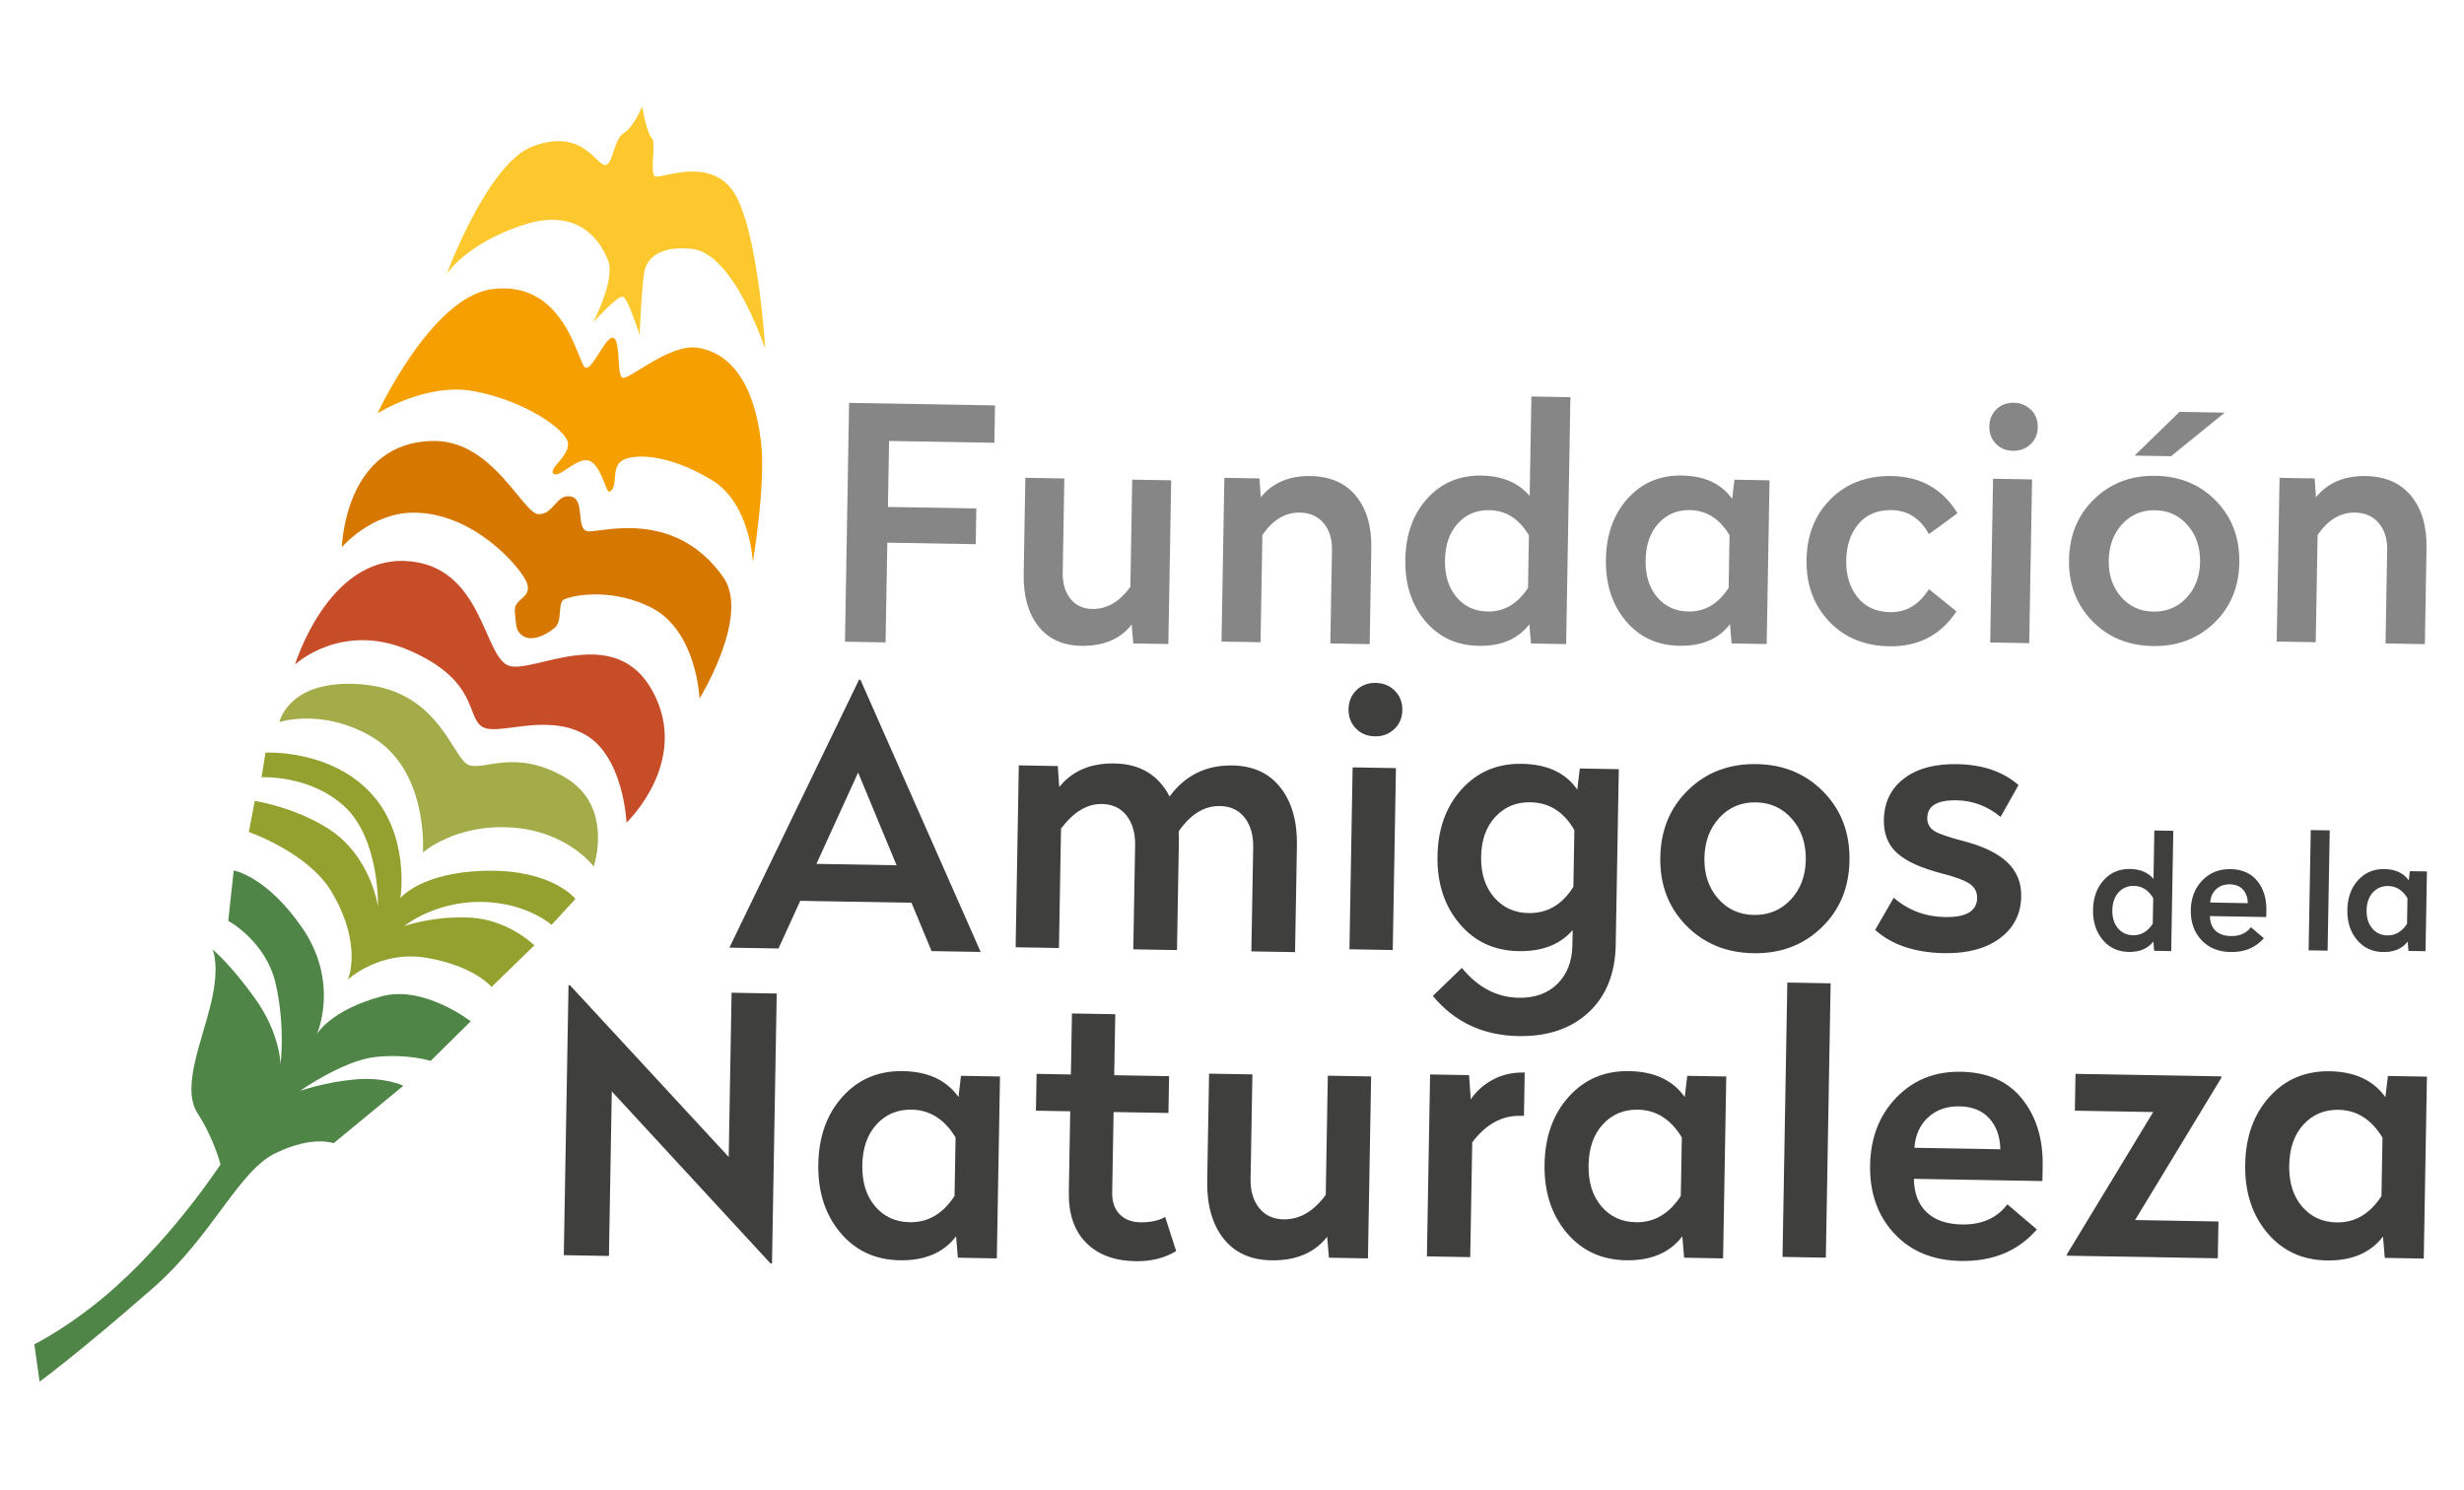
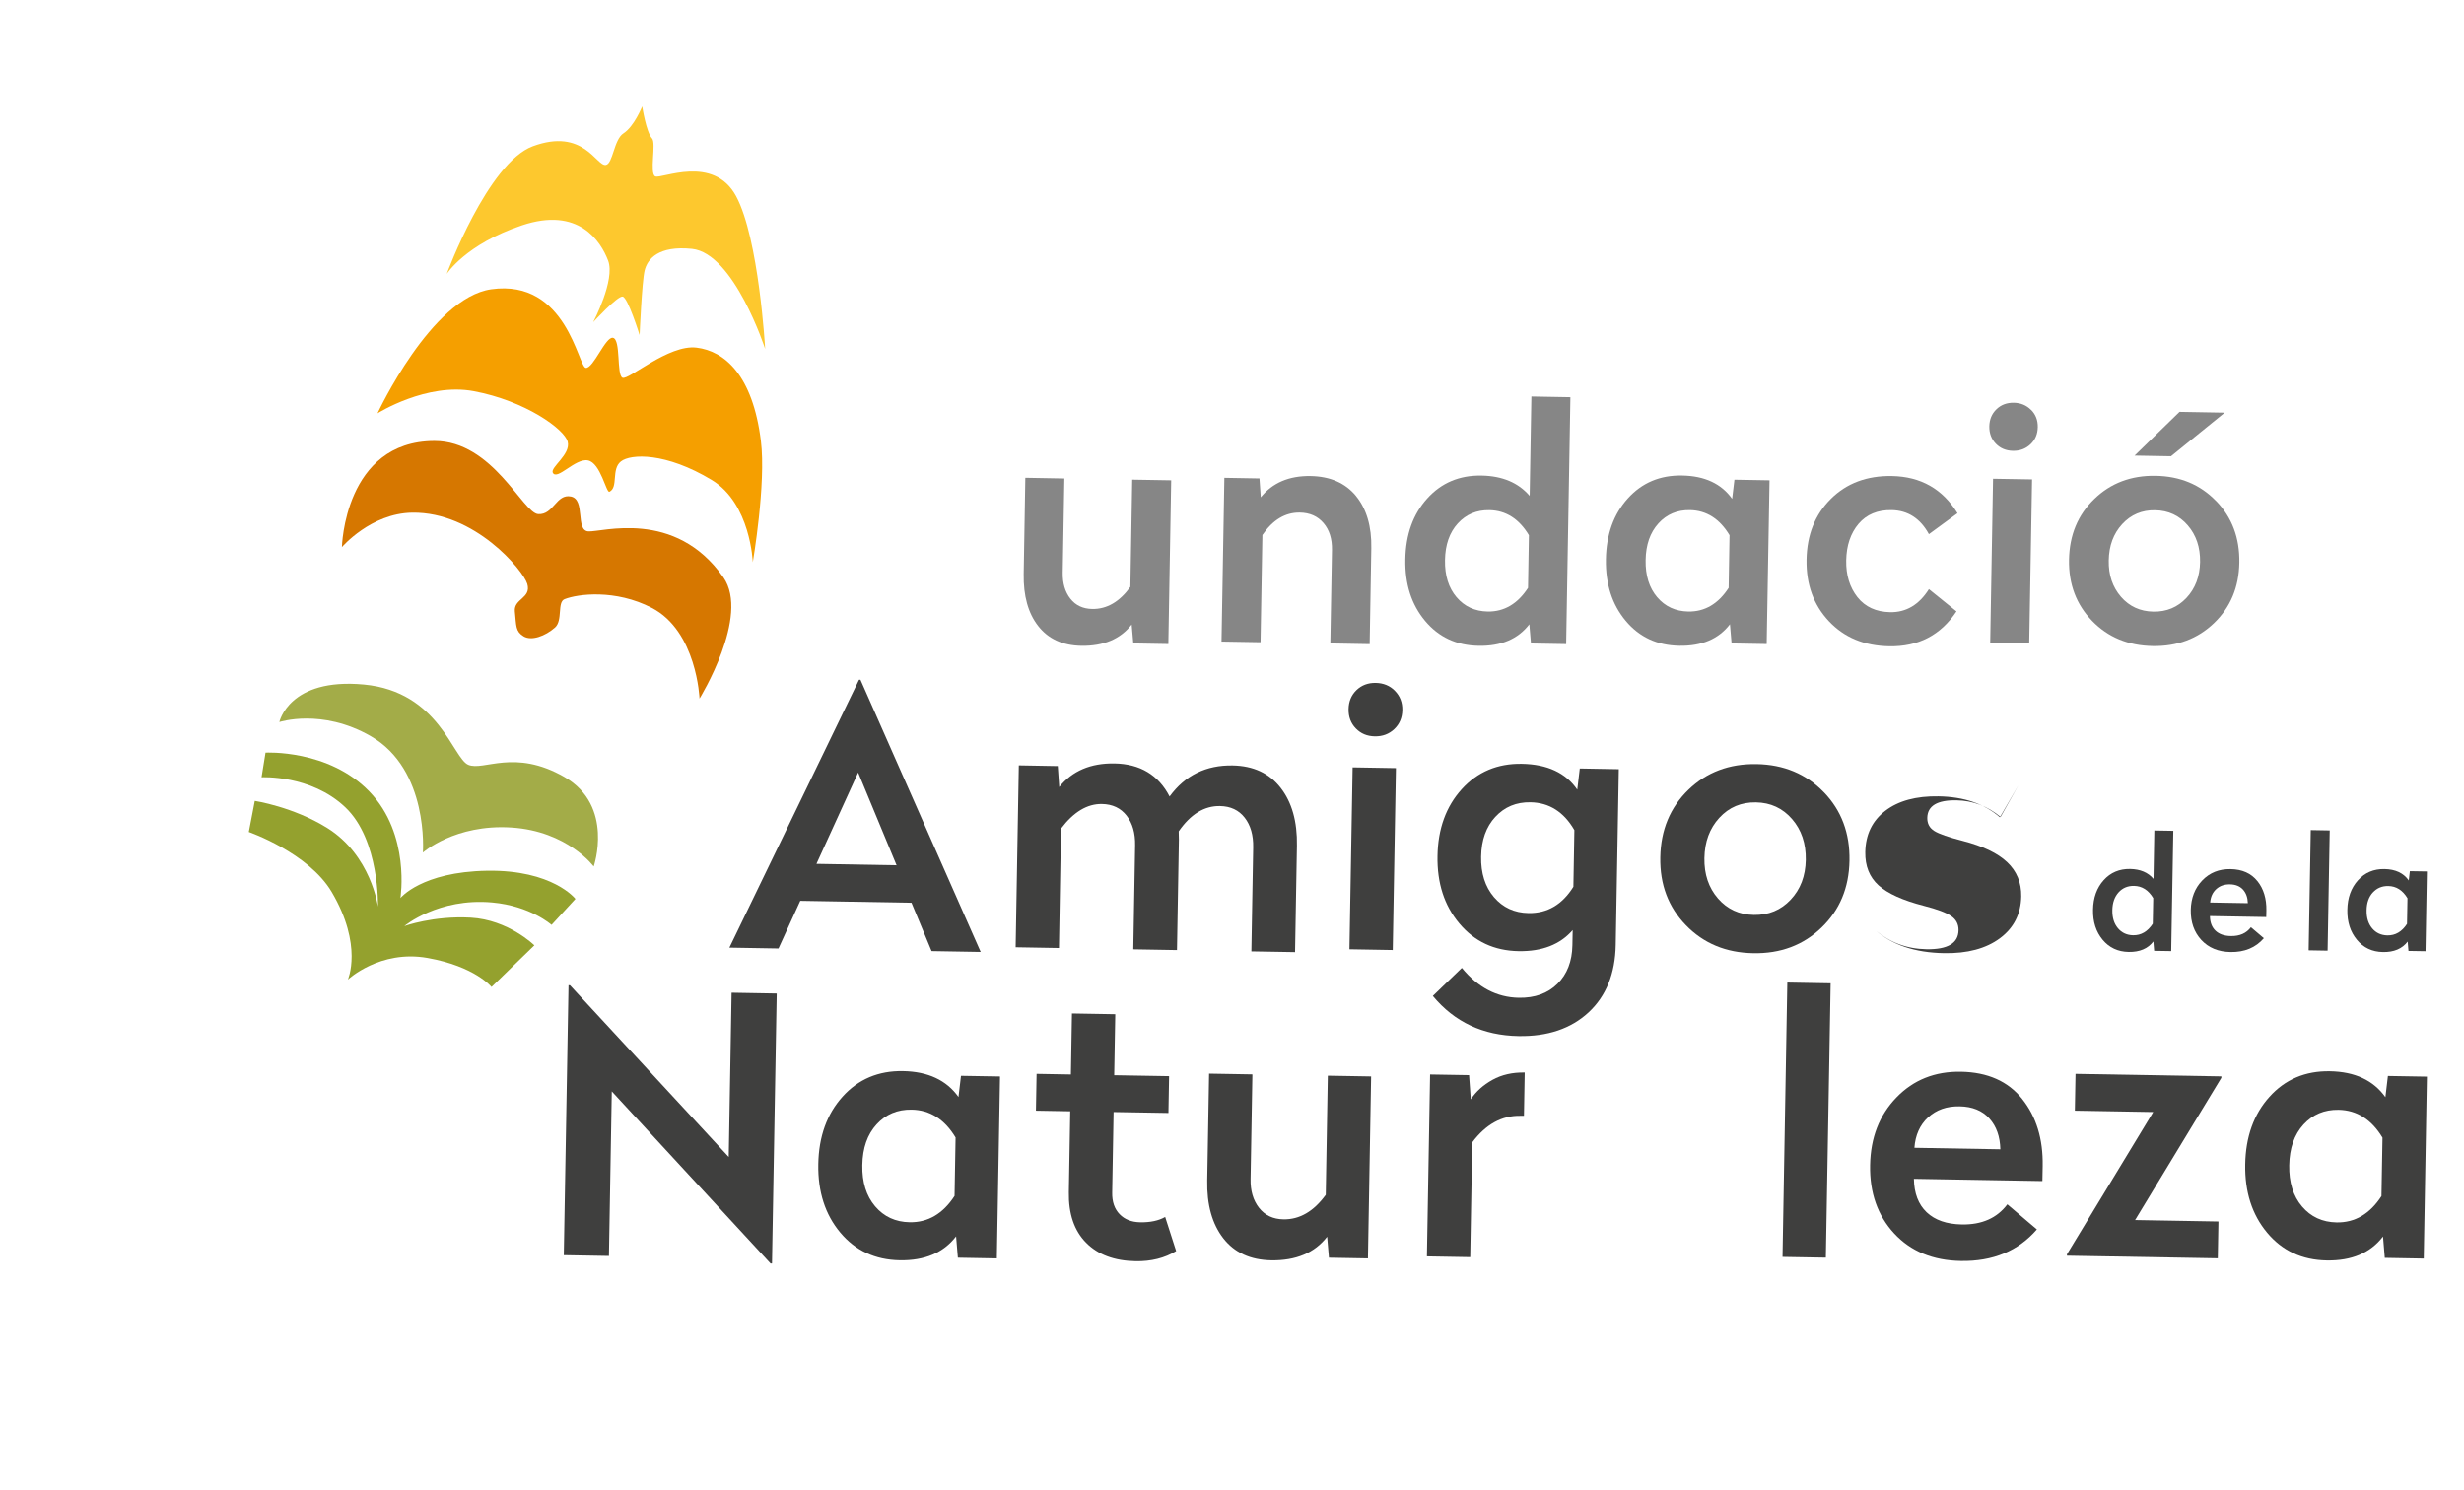
<svg xmlns="http://www.w3.org/2000/svg" xmlns:ns1="http://sodipodi.sourceforge.net/DTD/sodipodi-0.dtd" xmlns:ns2="http://www.inkscape.org/namespaces/inkscape" id="Layer_1" data-name="Layer 1" viewBox="0 0 692.43 418.72" ns1:docname="LOGO FAN COMPLETO Agrandau.svg" ns2:version="1.2.1 (9c6d41e410, 2022-07-14)">
  <defs id="defs4">
    <style id="style2"> .cls-1 { fill: #4f8546; } .cls-1, .cls-2, .cls-3, .cls-4, .cls-5, .cls-6, .cls-7, .cls-8, .cls-9 { stroke-width: 0px; } .cls-2 { fill: #3f3f3e; } .cls-3 { fill: #94a12e; } .cls-4 { fill: #868686; } .cls-5 { fill: #d67700; } .cls-6 { fill: #c64d27; } .cls-7 { fill: #f59f00; } .cls-8 { fill: #a3ac48; } .cls-9 { fill: #fdc82e; } </style>
  </defs>
  <g id="g20" transform="matrix(1.313,0,0,1.313,-108.796,-65.765)">
-     <path class="cls-1" d="m 90.21,337.88 1.12,7.97 c 0,0 8.34,-6.09 24.25,-20.02 12.8,-11.2 18.26,-25.04 26.25,-28.9 7.98,-3.87 12.43,-2.12 12.43,-2.12 l 14.93,-12.31 c 0,0 -3.96,-1.92 -10.34,-1.35 -6.39,0.57 -11.77,2.44 -11.77,2.44 0,0 9.26,-6.51 16.14,-7.25 6.87,-0.74 11.81,0.84 11.81,0.84 l 8.58,-8.47 c 0,0 -10.04,-7.81 -19.07,-5.35 -11.05,3 -13.87,8.11 -13.87,8.11 0,0 4.99,-11.04 -3.18,-22.85 -7.63,-11.03 -14.61,-12.2 -14.61,-12.2 l -1.17,10.79 c 0,0 8.09,4.33 10.16,13.48 2.08,9.15 1.03,17.2 1.03,17.2 0,0 -0.08,-6.56 -5.42,-14.03 -5.34,-7.47 -9.14,-10.54 -9.14,-10.54 0,0 1.68,3.26 -0.35,11.64 -2.03,8.38 -6.34,18.11 -2.83,23.47 3.51,5.37 4.89,10.92 4.89,10.92 0,0 -9.33,14.33 -22.1,25.9 -9.35,8.48 -17.76,12.61 -17.76,12.61" id="path6" />
    <path class="cls-3" d="m 157.31,259.79 c 0,0 6.86,-6.46 17.06,-4.64 10.2,1.82 13.69,6.21 13.69,6.21 l 9.17,-8.91 c 0,0 -5.55,-5.48 -13.64,-5.93 -7.99,-0.44 -14.19,1.81 -14.19,1.81 0,0 7.25,-6.1 18.79,-5.06 8.21,0.74 12.72,4.8 12.72,4.8 l 5.11,-5.56 c 0,0 -4.85,-6.26 -18.93,-6.03 -14.03,0.23 -18.53,5.85 -18.53,5.85 0,0 2.21,-13.64 -6.65,-22.81 -8.77,-9.08 -22.22,-8.32 -22.22,-8.32 l -0.85,5.27 c 0,0 10.51,-0.59 17.91,6.41 7.4,7 7.01,21.29 7.01,21.29 0,0 -1.47,-11.01 -10.88,-16.86 -7.32,-4.55 -15.49,-5.78 -15.49,-5.78 l -1.28,6.65 c 0,0 12.77,4.42 17.75,12.85 6.76,11.46 3.45,18.77 3.45,18.77" id="path8" />
    <path class="cls-8" d="m 173.37,232.57 c 0,0 1.34,-17.75 -11.19,-24.92 -10.49,-6 -19.53,-3 -19.53,-3 0,0 2.05,-9.55 18.12,-8.03 16.07,1.52 19.01,15.78 22.31,17.18 3.3,1.4 9.88,-3.56 20.61,2.63 10.7,6.18 6.24,19.14 6.24,19.14 0,0 -5.58,-7.58 -17.63,-8.35 -12.06,-0.77 -18.91,5.35 -18.91,5.35" id="path10" />
-     <path class="cls-6" d="m 186.03,205.64 c 3.35,2.1 13.27,-2.99 21.8,1.55 8.53,4.54 9.12,18.99 9.12,18.99 0,0 13.74,-13 5.63,-28.06 -8.11,-15.06 -25.69,-3.7 -30.82,-5.53 -5.51,-1.96 -5.58,-21.71 -22.19,-22.42 -16.61,-0.71 -23.56,22.16 -23.56,22.16 0,0 9.99,-9.38 24.6,-2.96 14.61,6.42 12.07,14.17 15.42,16.27" id="path12" />
    <path class="cls-5" d="m 194.9,186.29 c 1.7,1.06 4.66,-0.04 6.74,-1.87 1.72,-1.52 0.42,-5.44 2.06,-6.08 2.84,-1.12 10.86,-2.16 18.65,1.86 9.65,4.98 10.23,19.42 10.23,19.42 0,0 10.9,-17.67 5.1,-25.95 -10.38,-14.81 -26.17,-9.59 -28.94,-9.84 -2.77,-0.25 -0.52,-6.81 -3.68,-7.46 -3.16,-0.65 -3.71,3.97 -7,3.77 -3.3,-0.2 -9.74,-15.69 -22.23,-15.66 -19.28,0.05 -19.79,22.72 -19.79,22.72 0,0 6.17,-7.23 15.04,-7.37 13.36,-0.2 23.75,12.31 24.63,15.23 0.93,3.1 -2.93,3.17 -2.66,5.89 0.33,3.24 0.14,4.26 1.85,5.34" id="path14" />
    <path class="cls-7" d="m 201.16,151.25 c 0.9,1.83 4.81,-3.14 7.53,-2.61 2.73,0.53 3.92,7.04 4.61,6.71 1.95,-0.95 0.34,-4.81 2.44,-6.48 2.1,-1.67 9.65,-1.97 19.46,3.97 8.31,5.02 8.78,17.59 8.78,17.59 0,0 2.88,-16.77 1.73,-25.99 -1.75,-14.07 -7.77,-19.21 -13.78,-19.94 -6.01,-0.73 -14.56,7.06 -15.85,6.44 -1.29,-0.63 -0.3,-8.2 -2.03,-8.54 -1.59,-0.31 -4.16,6.54 -5.8,6.44 -1.64,-0.1 -4.06,-19.11 -20.24,-16.83 -12.85,1.81 -24.35,26.55 -24.35,26.55 0,0 10.48,-6.63 20.6,-4.74 11.03,2.07 19.43,8.13 20.11,10.84 0.67,2.71 -3.76,5.46 -3.2,6.6" id="path16" />
    <path class="cls-9" d="m 219.73,121.74 c 0,0 -2.5,-8.03 -3.62,-8.17 -1.12,-0.15 -6.29,5.48 -6.29,5.48 0,0 4.77,-9.02 3.2,-13.17 -1.57,-4.14 -6.31,-11.63 -18.43,-7.56 -12.12,4.07 -16.12,10.41 -16.12,10.41 0,0 8.79,-23.77 18.43,-27.33 10.88,-4.02 13.58,4.33 15.62,4 1.54,-0.25 1.71,-5.43 3.78,-6.76 2.3,-1.47 4.01,-5.77 4.01,-5.77 0,0 0.84,5.49 2.1,6.85 0.95,1.02 -0.6,7.5 0.69,8.13 1.29,0.62 12.44,-4.78 17.31,4.24 4.87,9.03 6.22,32.7 6.22,32.7 0,0 -6.66,-20.51 -15.68,-21.43 -7.17,-0.73 -9.52,2.17 -10.12,4.63 -0.58,2.35 -1.07,13.74 -1.07,13.74" id="path18" />
  </g>
-   <polygon class="cls-4" points="272.9,158.6 291.82,158.93 291.69,166.58 272.77,166.25 272.4,187.6 263.71,187.45 264.59,136.33 295.82,136.87 295.68,144.87 273.15,144.48 " id="polygon22" transform="matrix(1.313,0,0,1.313,-108.796,-65.765)" />
  <g id="g40" transform="matrix(1.313,0,0,1.313,-108.796,-65.765)">
    <path class="cls-4" d="m 332.93,187.95 -7.51,-0.13 -0.35,-4.04 c -2.42,3.11 -6.02,4.63 -10.79,4.55 -3.99,-0.07 -7.06,-1.48 -9.21,-4.23 -2.16,-2.75 -3.19,-6.47 -3.11,-11.15 l 0.35,-20.59 8.35,0.15 -0.35,20.17 c -0.04,2.27 0.51,4.12 1.64,5.56 1.13,1.44 2.7,2.17 4.69,2.2 3.11,0.05 5.82,-1.52 8.15,-4.73 l 0.4,-22.95 8.34,0.14 -0.61,35.05 z" id="path24" />
    <path class="cls-4" d="m 373.08,156.26 c 2.27,2.78 3.37,6.51 3.28,11.19 l -0.35,20.52 -8.42,-0.15 0.35,-20.03 c 0.04,-2.36 -0.56,-4.28 -1.81,-5.74 -1.25,-1.46 -2.94,-2.21 -5.07,-2.24 -3.11,-0.05 -5.78,1.55 -8.01,4.8 l -0.4,22.95 -8.35,-0.14 0.61,-35.05 7.51,0.13 0.28,4.04 c 2.51,-3.11 6.06,-4.62 10.65,-4.55 4.22,0.07 7.46,1.5 9.74,4.27" id="path26" />
    <path class="cls-4" d="m 394.87,162.13 c -1.77,1.94 -2.69,4.56 -2.74,7.85 -0.06,3.29 0.77,5.94 2.47,7.94 1.71,2 3.92,3.02 6.66,3.07 3.52,0.06 6.4,-1.63 8.64,-5.07 l 0.19,-11.27 c -2.12,-3.52 -4.94,-5.3 -8.46,-5.36 -2.73,-0.05 -4.99,0.9 -6.76,2.84 m 23.17,25.83 -7.51,-0.13 -0.35,-4.11 c -2.42,3.16 -6.04,4.7 -10.86,4.61 -4.73,-0.08 -8.55,-1.86 -11.46,-5.35 -2.91,-3.48 -4.32,-7.87 -4.22,-13.15 0.09,-5.33 1.65,-9.68 4.68,-13.03 3.03,-3.36 6.9,-4.99 11.64,-4.91 4.45,0.08 7.88,1.53 10.29,4.35 l 0.37,-21.28 8.35,0.15 -0.91,52.86 z" id="path28" />
    <path class="cls-4" d="m 437.81,162.13 c -1.77,1.94 -2.69,4.56 -2.74,7.85 -0.06,3.29 0.77,5.94 2.47,7.94 1.71,2 3.92,3.02 6.66,3.07 3.52,0.06 6.41,-1.63 8.64,-5.07 l 0.19,-11.27 c -2.12,-3.52 -4.94,-5.3 -8.46,-5.37 -2.73,-0.05 -4.99,0.9 -6.76,2.84 m 15.78,-5.26 0.49,-4.09 7.51,0.13 -0.61,35.05 -7.51,-0.13 -0.35,-4.11 c -2.42,3.16 -6.04,4.7 -10.86,4.61 -4.73,-0.08 -8.55,-1.86 -11.46,-5.35 -2.91,-3.48 -4.32,-7.87 -4.23,-13.15 0.09,-5.33 1.65,-9.68 4.68,-13.03 3.03,-3.36 6.9,-5 11.64,-4.91 4.82,0.08 8.39,1.75 10.7,4.99" id="path30" />
    <path class="cls-4" d="m 501.83,159.94 -6.13,4.49 c -1.84,-3.37 -4.51,-5.09 -7.98,-5.15 -3.01,-0.05 -5.37,0.93 -7.08,2.94 -1.7,2.01 -2.58,4.62 -2.64,7.82 -0.06,3.15 0.75,5.77 2.4,7.87 1.66,2.09 3.99,3.16 7,3.22 3.43,0.06 6.2,-1.59 8.3,-4.93 l 5.9,4.76 c -3.38,5.09 -8.18,7.58 -14.39,7.47 -5.33,-0.09 -9.64,-1.88 -12.92,-5.37 -3.28,-3.49 -4.87,-7.88 -4.78,-13.16 0.09,-5.33 1.82,-9.67 5.2,-13.02 3.37,-3.35 7.73,-4.98 13.06,-4.89 6.17,0.11 10.85,2.76 14.05,7.96" id="path32" />
    <path class="cls-4" d="m 517.16,187.76 -8.34,-0.14 0.61,-35.05 8.35,0.14 -0.61,35.05 z m 0.41,-49.94 c 0.98,0.99 1.46,2.23 1.43,3.71 -0.03,1.48 -0.54,2.7 -1.56,3.66 -1.02,0.96 -2.26,1.42 -3.75,1.4 -1.48,-0.03 -2.7,-0.53 -3.66,-1.52 -0.96,-0.99 -1.42,-2.23 -1.4,-3.71 0.03,-1.48 0.53,-2.7 1.52,-3.66 0.99,-0.96 2.23,-1.42 3.71,-1.4 1.48,0.03 2.71,0.53 3.7,1.53" id="path34" />
    <path class="cls-4" d="m 547.51,147.75 -7.79,-0.14 9.62,-9.36 9.67,0.17 z m -10.44,14.53 c -1.87,2.03 -2.83,4.62 -2.88,7.78 -0.06,3.11 0.82,5.69 2.61,7.77 1.8,2.07 4.11,3.13 6.94,3.18 2.83,0.05 5.19,-0.93 7.08,-2.94 1.89,-2.01 2.86,-4.57 2.92,-7.67 0.05,-3.15 -0.83,-5.78 -2.65,-7.87 -1.82,-2.1 -4.14,-3.17 -6.97,-3.22 -2.83,-0.05 -5.18,0.94 -7.05,2.97 m 20.12,-4.94 c 3.39,3.51 5.04,7.91 4.95,13.2 -0.09,5.24 -1.89,9.55 -5.41,12.92 -3.51,3.37 -7.89,5.01 -13.13,4.92 -5.24,-0.09 -9.56,-1.88 -12.95,-5.37 -3.39,-3.49 -5.05,-7.86 -4.96,-13.09 0.09,-5.29 1.89,-9.63 5.41,-13.02 3.51,-3.4 7.89,-5.05 13.13,-4.96 5.24,0.09 9.56,1.89 12.95,5.41" id="path36" />
-     <path class="cls-4" d="m 598.92,156.26 c 2.27,2.78 3.37,6.51 3.28,11.19 l -0.35,20.52 -8.42,-0.15 0.35,-20.03 c 0.04,-2.36 -0.56,-4.28 -1.81,-5.74 -1.25,-1.46 -2.94,-2.21 -5.07,-2.24 -3.11,-0.05 -5.78,1.55 -8.01,4.8 l -0.4,22.95 -8.35,-0.14 0.61,-35.05 7.51,0.13 0.28,4.04 c 2.51,-3.11 6.06,-4.62 10.65,-4.55 4.22,0.07 7.46,1.5 9.74,4.27" id="path38" />
  </g>
  <polygon class="cls-2" points="213.8,283.71 213.19,318.94 203.53,318.77 204.54,260.98 204.85,260.99 238.83,297.75 239.44,262.59 249.1,262.76 248.09,320.55 247.78,320.55 " id="polygon42" transform="matrix(1.313,0,0,1.313,-108.796,-65.765)" />
  <g id="g54" transform="matrix(1.313,0,0,1.313,-108.796,-65.765)">
    <path class="cls-2" d="m 270.47,290.77 c -1.97,2.16 -2.99,5.06 -3.05,8.72 -0.07,3.66 0.85,6.6 2.74,8.82 1.89,2.22 4.36,3.36 7.4,3.41 3.91,0.07 7.12,-1.81 9.6,-5.63 l 0.22,-12.51 c -2.35,-3.9 -5.49,-5.89 -9.4,-5.96 -3.04,-0.05 -5.54,1 -7.51,3.15 m 17.53,-5.84 0.54,-4.55 8.35,0.14 -0.68,38.94 -8.34,-0.15 -0.38,-4.57 c -2.69,3.51 -6.71,5.22 -12.07,5.12 -5.25,-0.09 -9.5,-2.07 -12.73,-5.94 -3.23,-3.87 -4.79,-8.74 -4.69,-14.61 0.1,-5.92 1.83,-10.75 5.2,-14.48 3.36,-3.73 7.67,-5.55 12.92,-5.46 5.36,0.09 9.32,1.94 11.88,5.54" id="path44" />
    <path class="cls-2" d="m 321.34,280.25 11.74,0.2 -0.14,7.88 -11.74,-0.2 -0.3,17.23 c -0.04,1.96 0.49,3.5 1.58,4.63 1.09,1.13 2.56,1.71 4.41,1.74 2.16,0.04 3.95,-0.34 5.35,-1.14 l 2.35,7.3 c -2.45,1.5 -5.35,2.23 -8.69,2.17 -4.53,-0.08 -8.07,-1.4 -10.6,-3.97 -2.53,-2.57 -3.76,-6.17 -3.68,-10.81 l 0.3,-17.31 -7.34,-0.13 0.14,-7.88 7.34,0.13 0.23,-13.06 9.27,0.16 -0.23,13.06 z" id="path46" />
    <path class="cls-2" d="m 375.63,319.46 -8.34,-0.15 -0.38,-4.49 c -2.69,3.46 -6.69,5.14 -11.99,5.05 -4.43,-0.08 -7.84,-1.64 -10.23,-4.7 -2.39,-3.06 -3.55,-7.19 -3.45,-12.39 l 0.4,-22.87 9.27,0.16 -0.39,22.4 c -0.05,2.52 0.56,4.58 1.82,6.18 1.26,1.59 3,2.41 5.21,2.45 3.45,0.06 6.47,-1.69 9.06,-5.25 l 0.44,-25.5 9.27,0.16 -0.68,38.94 z" id="path48" />
    <path class="cls-2" d="m 409.03,288.94 h -0.77 c -3.97,-0.08 -7.4,1.82 -10.3,5.68 l -0.43,24.57 -9.27,-0.16 0.68,-38.94 8.34,0.14 0.37,5.19 c 1.11,-1.68 2.65,-3.07 4.63,-4.17 1.98,-1.1 4.28,-1.63 6.91,-1.58 z" id="path50" />
-     <path class="cls-2" d="m 425.91,290.77 c -1.97,2.16 -2.99,5.06 -3.05,8.72 -0.07,3.66 0.85,6.6 2.74,8.82 1.89,2.22 4.36,3.36 7.4,3.41 3.91,0.07 7.12,-1.81 9.6,-5.63 l 0.22,-12.51 c -2.35,-3.9 -5.49,-5.89 -9.4,-5.96 -3.04,-0.05 -5.54,1 -7.51,3.15 m 17.53,-5.84 0.54,-4.55 8.35,0.14 -0.68,38.94 -8.34,-0.15 -0.38,-4.57 c -2.69,3.51 -6.71,5.22 -12.07,5.12 -5.25,-0.09 -9.5,-2.07 -12.73,-5.94 -3.23,-3.87 -4.79,-8.74 -4.69,-14.61 0.1,-5.92 1.83,-10.75 5.2,-14.48 3.36,-3.73 7.67,-5.55 12.92,-5.46 5.36,0.09 9.32,1.94 11.88,5.54" id="path52" />
  </g>
  <rect class="cls-2" x="-344.472" y="507.013" width="77.122" height="12.173" transform="rotate(-89)" id="rect56" />
  <path class="cls-2" d="m 541.833,314.039 c -2.298,2.127 -3.585,4.977 -3.848,8.562 l 24.149,0.42 c -0.079,-3.585 -1.103,-6.474 -3.099,-8.68 -1.996,-2.193 -4.78,-3.335 -8.365,-3.388 -3.585,-0.066 -6.526,0.972 -8.824,3.099 m 26.421,-5.174 c 3.979,4.977 5.896,11.254 5.765,18.818 l -0.079,4.255 -36.112,-0.63 c 0.066,4.058 1.261,7.196 3.585,9.402 2.324,2.206 5.62,3.349 9.888,3.427 5.62,0.092 9.875,-1.786 12.79,-5.66 l 8.299,7.052 c -5.253,6.067 -12.37,9.021 -21.365,8.864 -7.84,-0.131 -14.09,-2.718 -18.739,-7.734 -4.649,-5.016 -6.907,-11.424 -6.763,-19.198 0.131,-7.708 2.587,-14.038 7.38,-19.001 4.793,-4.964 10.834,-7.367 18.135,-7.249 7.511,0.131 13.25,2.679 17.229,7.656" id="path58" />
  <polygon class="cls-2" points="557.67,311.56 557.53,319.44 525.24,318.88 525.25,318.57 543.71,288.13 526.94,287.84 527.08,279.96 558.29,280.5 558.29,280.81 539.83,311.25 " id="polygon60" transform="matrix(1.313,0,0,1.313,-108.796,-65.765)" />
  <path class="cls-2" d="m 647.319,316.061 c -2.587,2.836 -3.926,6.645 -4.005,11.451 -0.092,4.806 1.116,8.667 3.598,11.582 2.482,2.915 5.725,4.412 9.717,4.478 5.134,0.092 9.35,-2.377 12.606,-7.393 l 0.289,-16.428 c -3.086,-5.121 -7.209,-7.734 -12.344,-7.826 -3.992,-0.066 -7.275,1.313 -9.862,4.136 m 23.02,-7.669 0.709,-5.975 10.965,0.184 -0.893,51.134 -10.952,-0.197 -0.499,-6.001 c -3.532,4.609 -8.811,6.855 -15.85,6.723 -6.894,-0.118 -12.475,-2.718 -16.716,-7.8 -4.241,-5.082 -6.29,-11.477 -6.159,-19.185 0.131,-7.774 2.403,-14.116 6.828,-19.014 4.412,-4.898 10.072,-7.288 16.966,-7.17 7.039,0.118 12.239,2.548 15.6,7.275" id="path62" />
  <path class="cls-2" d="m 229.434,242.8 22.521,0.394 -10.807,-26.066 z m 46.157,24.753 -13.801,-0.236 -5.647,-13.591 -31.253,-0.538 -6.119,13.394 -13.801,-0.236 36.427,-75.283 h 0.407 c 0,0 33.787,76.504 33.787,76.504 z" id="path64" />
  <g id="g80" transform="matrix(1.313,0,0,1.313,-108.796,-65.765)">
    <path class="cls-2" d="m 333.19,220.58 c 3.32,-4.53 7.82,-6.74 13.49,-6.64 4.43,0.08 7.85,1.67 10.27,4.78 2.42,3.11 3.58,7.24 3.49,12.39 l -0.4,22.79 -9.35,-0.16 0.39,-22.25 c 0.05,-2.63 -0.56,-4.75 -1.82,-6.37 -1.26,-1.62 -3.02,-2.45 -5.29,-2.49 -3.35,-0.06 -6.29,1.74 -8.83,5.41 0,0.2 0,0.51 0.02,0.93 0.02,0.41 0.03,0.7 0.02,0.85 l -0.41,23.64 -9.35,-0.16 0.39,-22.25 c 0.05,-2.63 -0.56,-4.75 -1.82,-6.37 -1.26,-1.62 -3.02,-2.45 -5.29,-2.49 -3.14,-0.05 -6.06,1.7 -8.75,5.26 l -0.44,25.57 -9.27,-0.16 0.68,-38.94 8.34,0.15 0.31,4.49 c 2.79,-3.46 6.74,-5.14 11.84,-5.05 5.46,0.1 9.39,2.46 11.78,7.08" id="path66" />
    <path class="cls-2" d="m 380.95,253.45 -9.27,-0.16 0.68,-38.94 9.27,0.16 z m 0.46,-55.48 c 1.09,1.1 1.62,2.48 1.59,4.13 -0.03,1.65 -0.61,3 -1.73,4.06 -1.13,1.06 -2.51,1.58 -4.16,1.55 -1.65,-0.03 -3,-0.59 -4.07,-1.7 -1.06,-1.1 -1.58,-2.47 -1.55,-4.12 0.03,-1.65 0.59,-3 1.69,-4.07 1.1,-1.06 2.48,-1.58 4.12,-1.55 1.65,0.03 3.02,0.59 4.11,1.69" id="path68" />
    <path class="cls-2" d="m 402.91,224.93 c -1.97,2.13 -2.99,4.97 -3.05,8.53 -0.06,3.55 0.85,6.44 2.75,8.67 1.9,2.22 4.36,3.36 7.4,3.41 4.02,0.07 7.22,-1.81 9.6,-5.63 l 0.21,-12.13 c -2.25,-3.9 -5.38,-5.89 -9.4,-5.96 -3.04,-0.05 -5.54,0.99 -7.51,3.12 m 17.53,-5.8 0.54,-4.55 8.35,0.15 -0.66,37.63 c -0.11,6.13 -2.05,10.94 -5.81,14.43 -3.77,3.49 -8.77,5.18 -15.01,5.07 -7.57,-0.13 -13.68,-2.99 -18.32,-8.59 l 6.21,-6 c 3.43,4.18 7.49,6.31 12.18,6.39 3.45,0.06 6.21,-0.94 8.28,-2.99 2.07,-2.05 3.14,-4.8 3.2,-8.25 l 0.06,-3.25 c -2.68,3.1 -6.55,4.6 -11.59,4.51 -5.2,-0.09 -9.42,-2.06 -12.65,-5.9 -3.23,-3.84 -4.8,-8.67 -4.69,-14.49 0.1,-5.82 1.83,-10.58 5.19,-14.29 3.36,-3.7 7.65,-5.51 12.85,-5.42 5.46,0.09 9.42,1.94 11.88,5.54" id="path70" />
    <path class="cls-2" d="m 450.85,225.14 c -2.08,2.26 -3.14,5.14 -3.2,8.64 -0.06,3.45 0.91,6.33 2.9,8.63 2,2.3 4.56,3.48 7.7,3.53 3.14,0.05 5.76,-1.03 7.86,-3.26 2.1,-2.23 3.18,-5.07 3.24,-8.52 0.06,-3.5 -0.92,-6.42 -2.94,-8.75 -2.02,-2.33 -4.6,-3.52 -7.74,-3.57 -3.14,-0.05 -5.75,1.05 -7.82,3.3 m 22.35,-5.49 c 3.77,3.9 5.61,8.79 5.5,14.67 -0.1,5.82 -2.1,10.6 -6.01,14.35 -3.9,3.75 -8.76,5.57 -14.59,5.46 -5.82,-0.1 -10.61,-2.09 -14.39,-5.97 -3.77,-3.88 -5.61,-8.73 -5.5,-14.55 0.1,-5.87 2.11,-10.69 6.01,-14.46 3.9,-3.77 8.77,-5.6 14.59,-5.5 5.82,0.1 10.61,2.1 14.39,6.01" id="path72" />
-     <path class="cls-2" d="m 514.87,218.15 -3.83,6.81 c -2.79,-2.32 -5.94,-3.5 -9.44,-3.56 -4.12,-0.07 -6.2,1.18 -6.25,3.75 -0.02,1.24 0.48,2.17 1.5,2.81 1.02,0.64 3.04,1.34 6.07,2.12 4.31,1.11 7.49,2.63 9.54,4.57 2.05,1.94 3.05,4.38 3,7.32 -0.07,3.76 -1.59,6.75 -4.56,8.96 -2.98,2.21 -6.96,3.28 -11.96,3.19 -6.23,-0.11 -11.15,-1.76 -14.75,-4.97 l 3.98,-6.89 c 3.1,2.68 6.76,4.06 10.98,4.13 4.53,0.08 6.82,-1.27 6.87,-4.06 0.02,-1.29 -0.5,-2.3 -1.57,-3.04 -1.07,-0.74 -3.02,-1.47 -5.84,-2.19 -4.51,-1.16 -7.75,-2.62 -9.7,-4.38 -1.95,-1.76 -2.9,-4.13 -2.85,-7.12 0.07,-3.76 1.49,-6.71 4.29,-8.85 2.79,-2.14 6.59,-3.17 11.38,-3.09 5.46,0.09 9.84,1.59 13.14,4.48" id="path74" />
+     <path class="cls-2" d="m 514.87,218.15 -3.83,6.81 c -2.79,-2.32 -5.94,-3.5 -9.44,-3.56 -4.12,-0.07 -6.2,1.18 -6.25,3.75 -0.02,1.24 0.48,2.17 1.5,2.81 1.02,0.64 3.04,1.34 6.07,2.12 4.31,1.11 7.49,2.63 9.54,4.57 2.05,1.94 3.05,4.38 3,7.32 -0.07,3.76 -1.59,6.75 -4.56,8.96 -2.98,2.21 -6.96,3.28 -11.96,3.19 -6.23,-0.11 -11.15,-1.76 -14.75,-4.97 c 3.1,2.68 6.76,4.06 10.98,4.13 4.53,0.08 6.82,-1.27 6.87,-4.06 0.02,-1.29 -0.5,-2.3 -1.57,-3.04 -1.07,-0.74 -3.02,-1.47 -5.84,-2.19 -4.51,-1.16 -7.75,-2.62 -9.7,-4.38 -1.95,-1.76 -2.9,-4.13 -2.85,-7.12 0.07,-3.76 1.49,-6.71 4.29,-8.85 2.79,-2.14 6.59,-3.17 11.38,-3.09 5.46,0.09 9.84,1.59 13.14,4.48" id="path74" />
    <path class="cls-2" d="m 536.3,241.1 c -0.86,0.95 -1.31,2.22 -1.34,3.82 -0.03,1.6 0.37,2.89 1.2,3.87 0.83,0.98 1.91,1.47 3.24,1.5 1.71,0.03 3.12,-0.79 4.21,-2.47 l 0.1,-5.49 c -1.03,-1.71 -2.4,-2.58 -4.12,-2.61 -1.33,-0.02 -2.43,0.44 -3.29,1.38 m 11.27,12.58 -3.66,-0.06 -0.17,-2 c -1.18,1.54 -2.94,2.28 -5.29,2.24 -2.3,-0.04 -4.16,-0.91 -5.57,-2.61 -1.41,-1.7 -2.1,-3.83 -2.05,-6.41 0.04,-2.6 0.81,-4.71 2.28,-6.35 1.47,-1.63 3.36,-2.43 5.66,-2.39 2.16,0.04 3.83,0.74 5,2.12 l 0.18,-10.36 4.06,0.07 -0.45,25.74 z" id="path76" />
    <path class="cls-2" d="m 557.19,240.42 c -0.77,0.71 -1.2,1.66 -1.29,2.86 l 8.06,0.14 c -0.03,-1.2 -0.37,-2.16 -1.03,-2.9 -0.67,-0.73 -1.6,-1.11 -2.79,-1.13 -1.19,-0.02 -2.18,0.32 -2.95,1.03 m 8.82,-1.73 c 1.33,1.66 1.96,3.76 1.92,6.28 l -0.03,1.42 -12.05,-0.21 c 0.02,1.36 0.42,2.4 1.2,3.14 0.78,0.74 1.88,1.12 3.3,1.14 1.87,0.03 3.3,-0.6 4.27,-1.89 l 2.77,2.35 c -1.75,2.02 -4.13,3.01 -7.13,2.96 -2.62,-0.04 -4.7,-0.91 -6.25,-2.58 -1.55,-1.68 -2.3,-3.81 -2.26,-6.41 0.05,-2.57 0.87,-4.69 2.46,-6.34 1.6,-1.66 3.61,-2.46 6.05,-2.42 2.5,0.04 4.42,0.9 5.74,2.56" id="path78" />
  </g>
  <rect class="cls-2" x="-255.622" y="653.378" width="33.801" height="5.331" transform="rotate(-88.99)" id="rect82" />
  <path class="cls-2" d="m 666.806,250.837 c -1.129,1.248 -1.72,2.915 -1.746,5.016 -0.039,2.101 0.486,3.795 1.576,5.082 1.09,1.287 2.508,1.93 4.255,1.97 2.245,0.039 4.097,-1.037 5.528,-3.243 l 0.131,-7.209 c -1.353,-2.245 -3.152,-3.388 -5.41,-3.427 -1.746,-0.026 -3.191,0.578 -4.32,1.812 m 10.085,-3.362 0.315,-2.626 4.793,0.079 -0.394,22.416 -4.793,-0.079 -0.223,-2.626 c -1.55,2.022 -3.861,2.994 -6.947,2.941 -3.02,-0.052 -5.463,-1.195 -7.314,-3.427 -1.852,-2.232 -2.758,-5.029 -2.692,-8.417 0.052,-3.414 1.051,-6.185 2.994,-8.339 1.93,-2.14 4.412,-3.191 7.432,-3.138 3.086,0.052 5.358,1.116 6.828,3.191" id="path84" />
</svg>